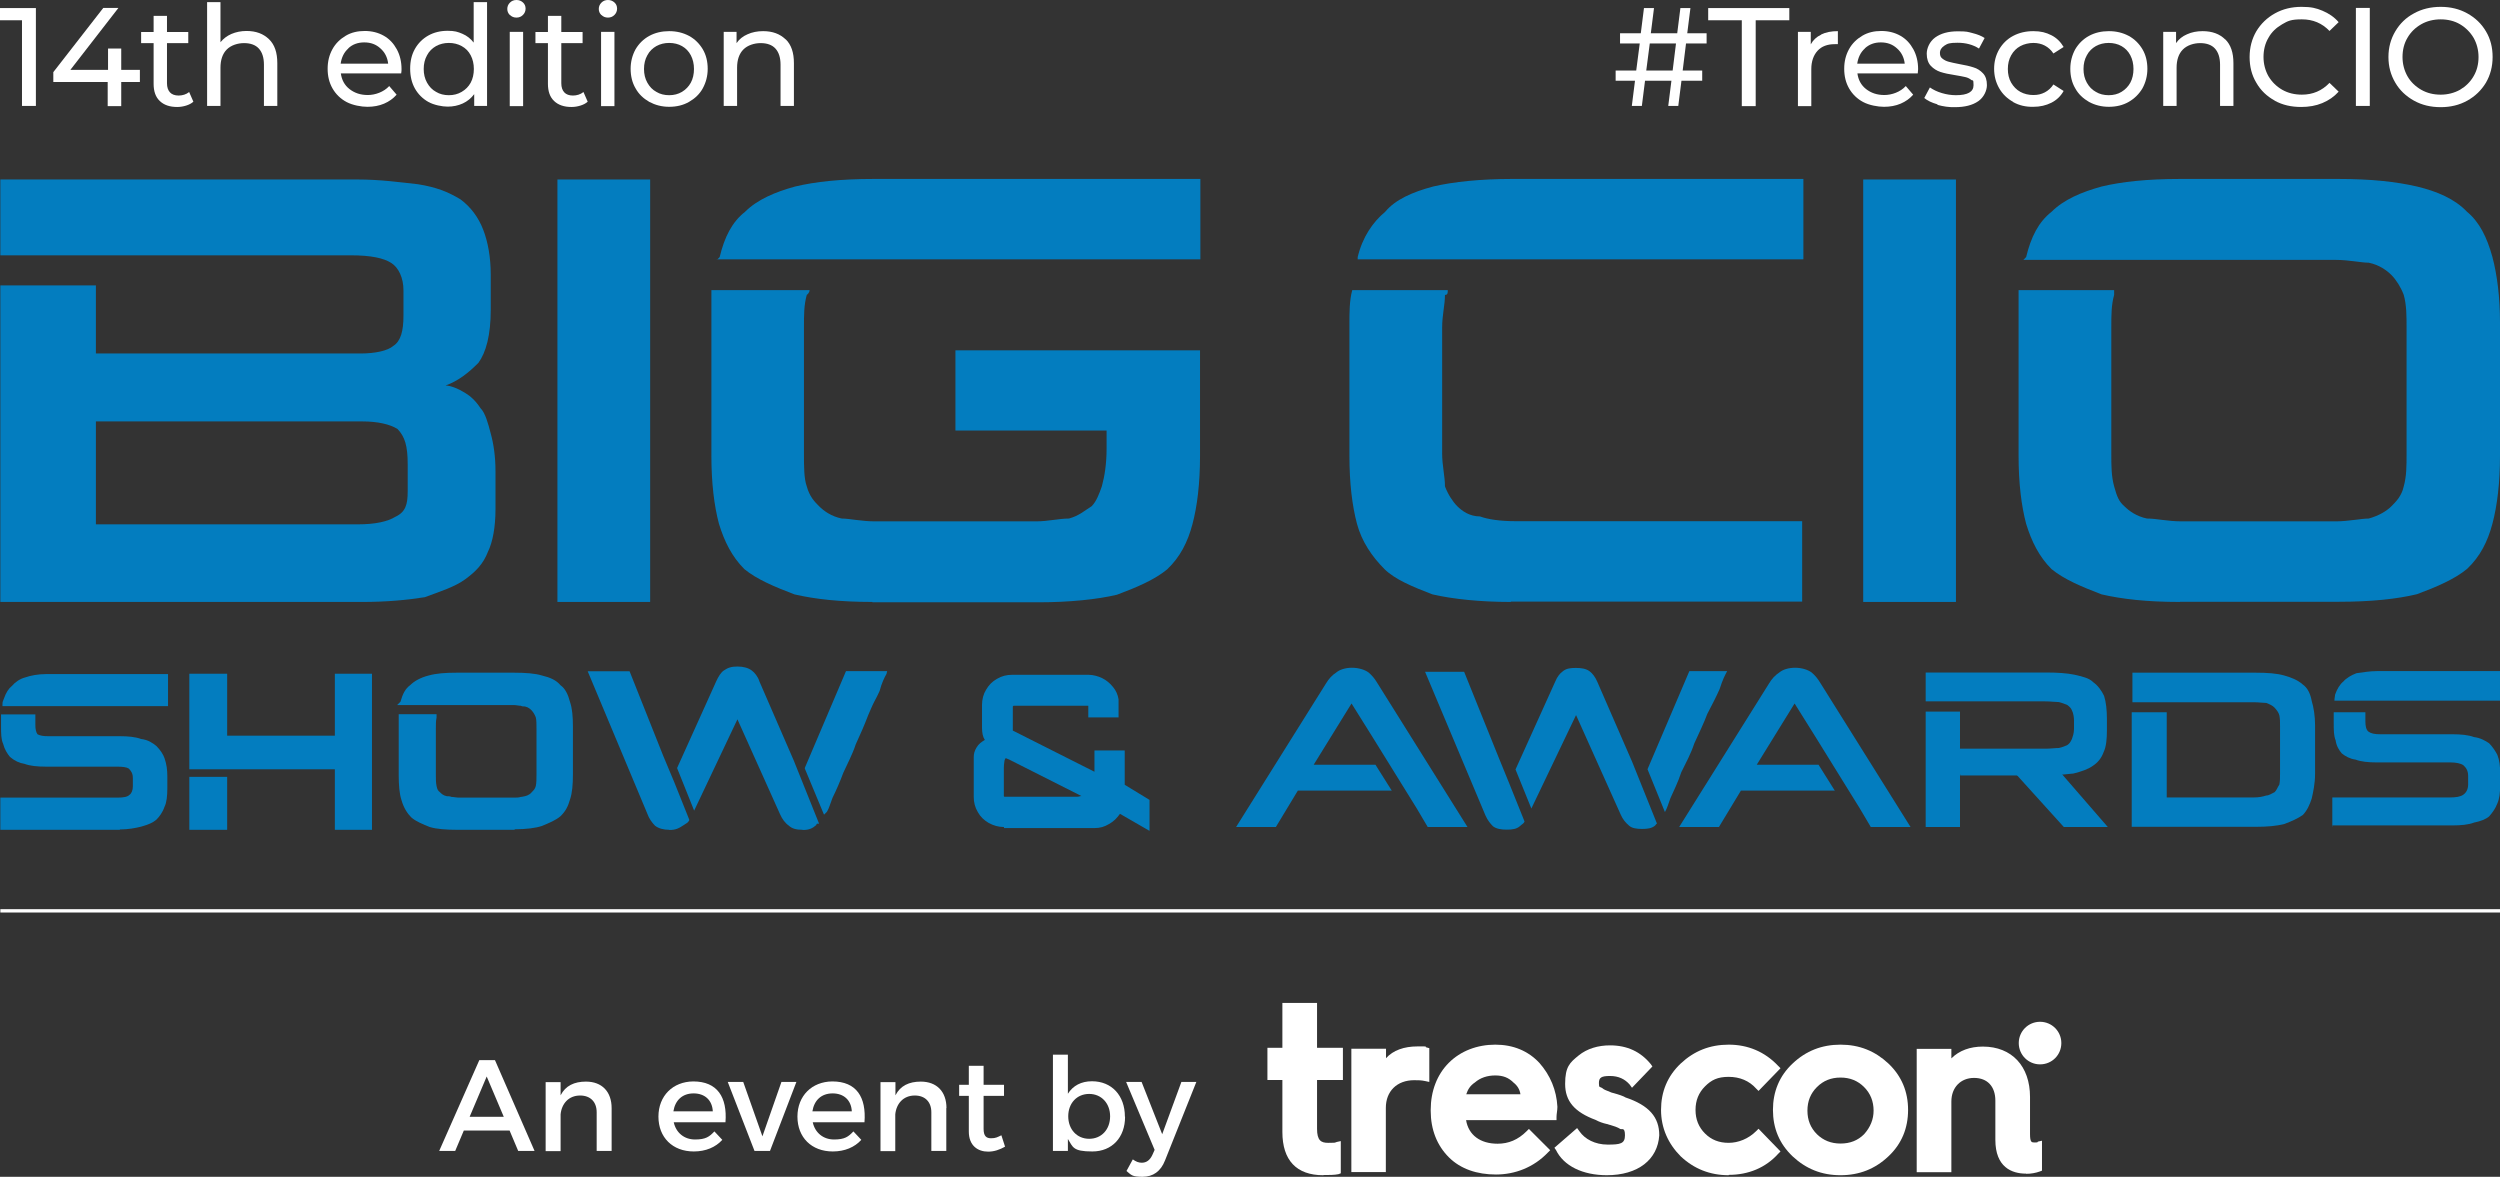
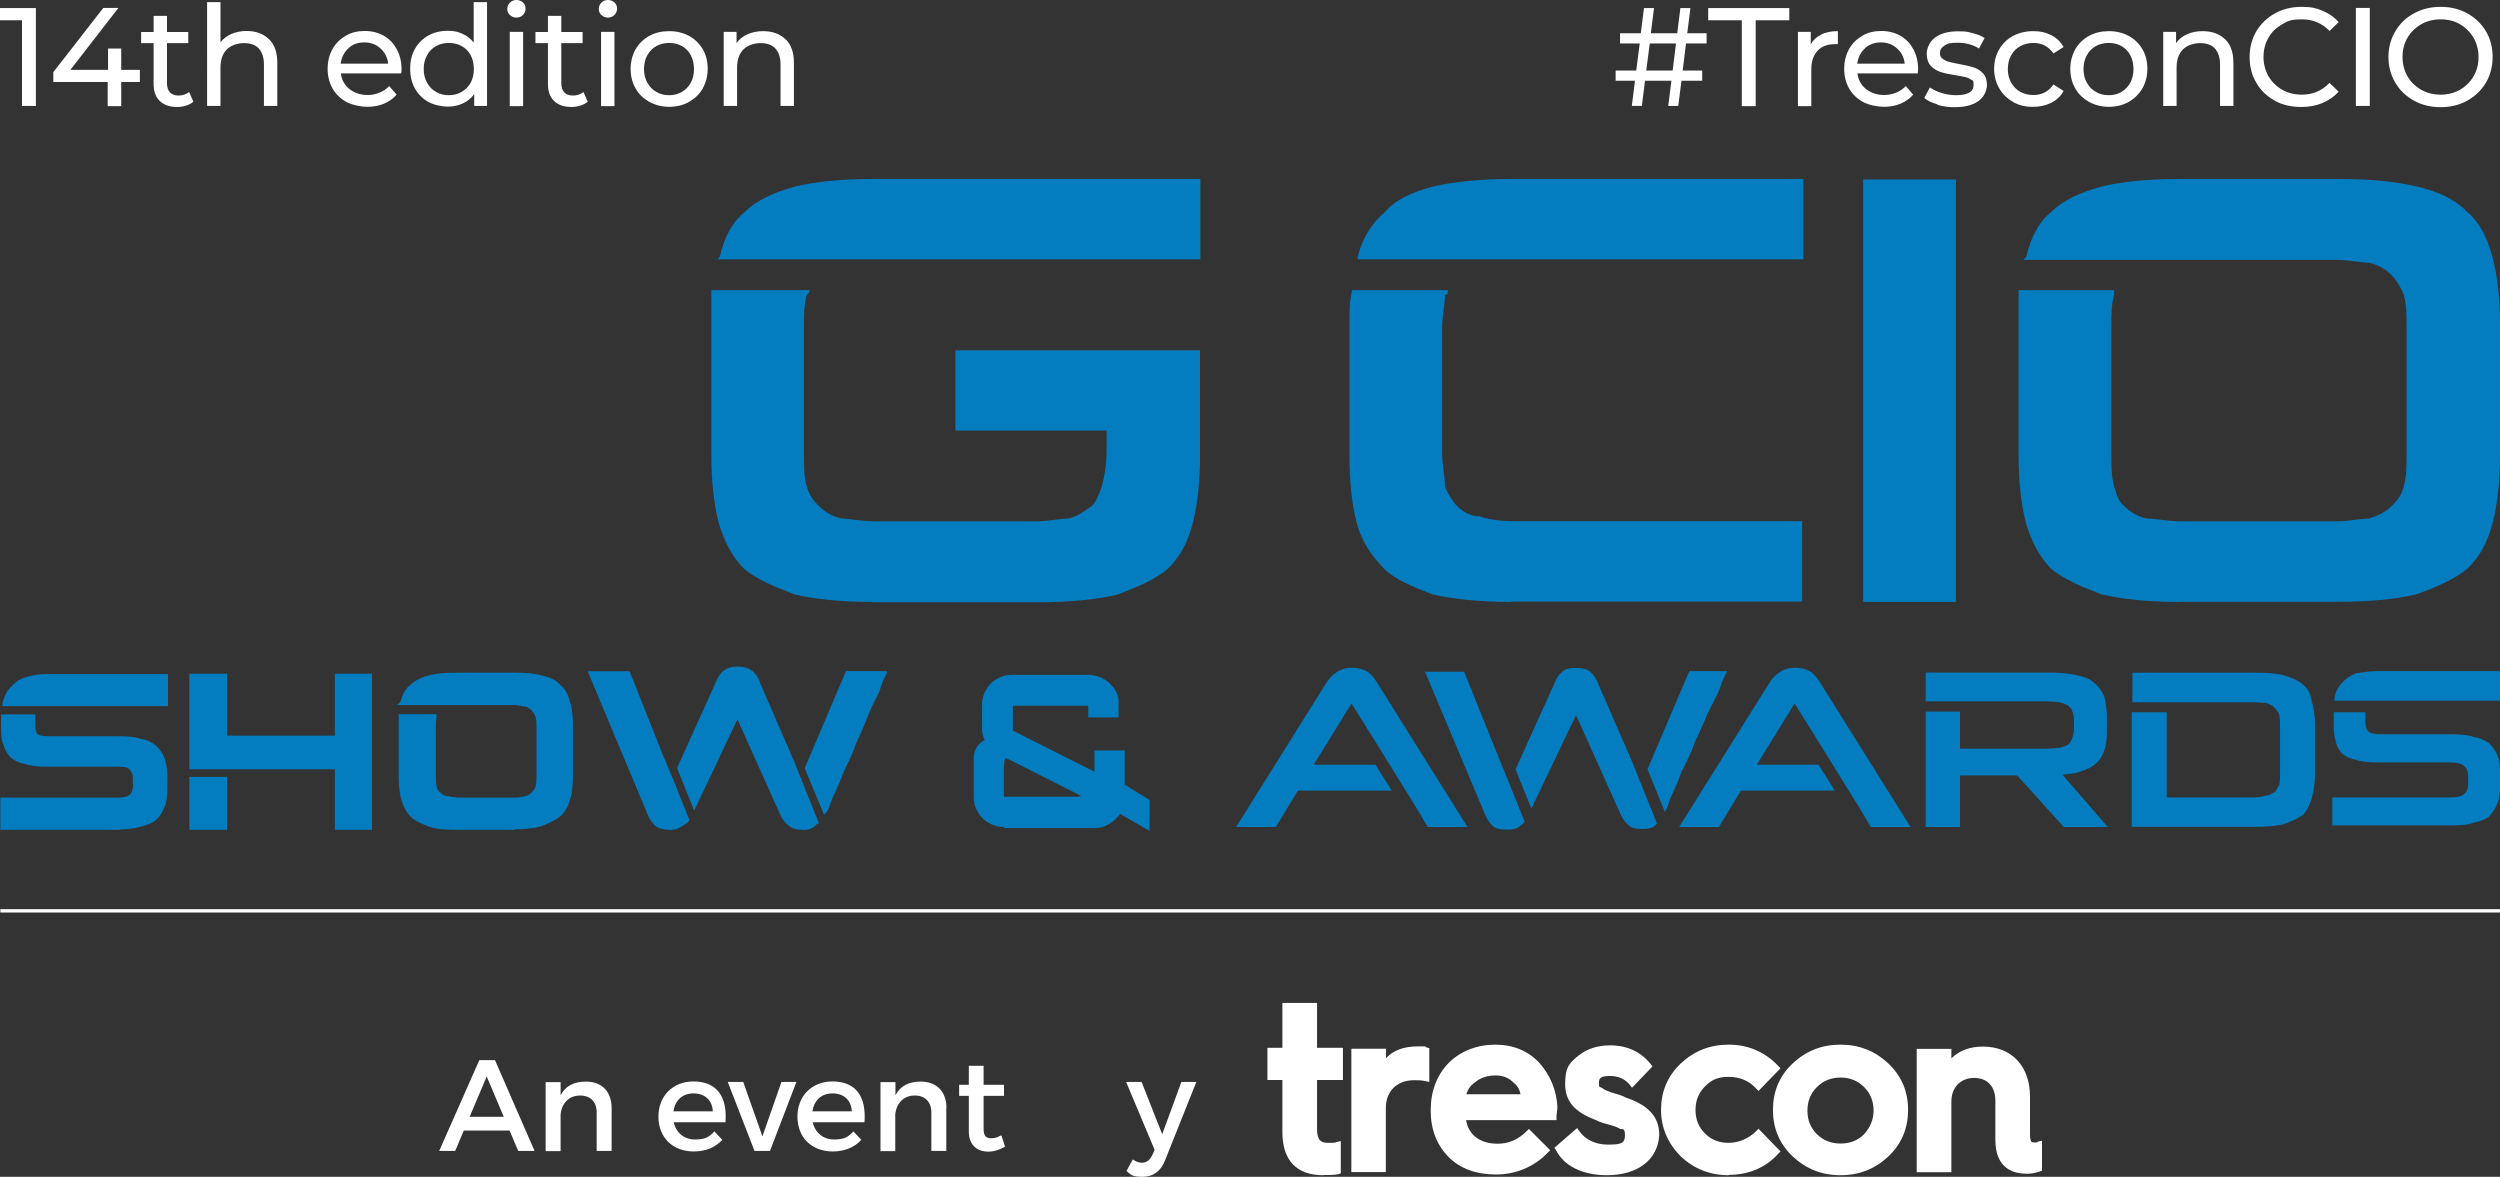
<svg xmlns="http://www.w3.org/2000/svg" id="Layer_2" version="1.1" viewBox="0 0 1420.8 668.8">
  <rect x="0" y="0" width="1420.8" height="668.8" fill="#333333" stroke="none" />
  <defs>
    <style>
      .st0 {
        fill: #fff;
      }

      .st1 {
        fill: #037dbf;
      }
    </style>
  </defs>
  <g>
    <g>
      <path class="st0" d="M752,667.9c-15.2,0-23.2-8.5-23.2-24.6v-29.5h-8.5v-18.3h8.5v-25.5h19.7v25.5h14.7v18.3h-14.7v27.7c0,6.7,2.3,8,6.3,8s3.6,0,4.9-.5l2.3-.5v18.3l-1.3.5c-2.3.5-5.4.5-8.5.5Z" />
      <path class="st0" d="M787.7,666.1h-19.7v-70.1h19.7v5.4c4-4.5,10.3-6.7,17.9-6.7s3.6,0,4.9.5l1.8.5v19.2l-2.3-.5c-2.3-.5-4-.5-6.3-.5-9.8,0-16.1,6.3-16.1,15.7v36.6h0Z" />
      <path class="st0" d="M1151.4,667c-8,0-17.4-3.6-17.4-19.2v-22.3c0-8-4.5-12.9-12.1-12.9s-12.9,5.4-12.9,13.4v40.2h-19.7v-70.1h19.7v5.4c4.5-4.5,10.7-6.7,17.9-6.7,16.5,0,26.8,11.2,26.8,28.6v21c0,4.9.9,4.9,2.7,4.9s1.3,0,1.8-.5l2.3-.5v17l-1.3.5c-2.2.8-4.9,1.3-7.6,1.3h0Z" />
-       <path class="st0" d="M1159.4,604.9c-6.7,0-12.1-5.4-12.1-12.1s5.4-12.1,12.1-12.1,12.1,5.4,12.1,12.1-5.3,12.1-12.1,12.1Z" />
      <path class="st0" d="M874.8,604c-6.3-6.7-14.7-10.3-25-10.3s-19.7,3.6-26.4,10.3c-6.7,6.7-10.3,16.1-10.3,26.8v.5c0,10.7,3.6,19.7,10.3,26.4,6.7,6.7,16.1,9.8,26.8,9.8s21.4-4,29.5-12.5l1.3-1.3-12.1-12.1-1.3,1.3c-4.9,4.9-10.3,7.1-16.5,7.1-9.8,0-16.5-4.9-17.9-13.4h51.4v-1.8c0-1.8.5-3.6.5-5.8-.5-9.4-4-17.9-10.3-25h0ZM833.3,621.9c.9-2.7,2.2-4.9,4.9-6.7,3.1-2.7,7.1-4,11.6-4s7.6,1.3,10.3,4c2.3,1.8,3.6,4,4,6.7h-30.8Z" />
      <path class="st0" d="M913.3,667.9c-13.9,0-24.6-5.3-29-14.3l-.9-1.3,12.9-11.2,1.3,1.8c3.1,4.5,8.9,7.6,16.1,7.6s9.8-.5,9.8-5.3-1.8-3.1-2.7-3.6h0c-1.3-.9-4-1.8-5.8-2.3-.5,0-1.3-.5-1.8-.5-2.3-.5-4.5-1.3-6.3-2.3-12.1-4.5-17.4-10.7-17.4-20.5s2.7-12.1,7.6-16.1c4.9-4,11.2-5.8,17.9-5.8,9.8,0,17.4,3.6,23.2,10.7l.9,1.3-11.6,12.1-1.3-1.8c-2.7-3.1-6.3-4.9-11.2-4.9s-6.3.9-6.3,4,.5,1.8,2.2,3.1c.5.5,1.3.9,4.9,2.3,1.8.5,4.9,1.3,7.1,2.3l.9.5c13.4,4.5,19.2,11.2,19.2,21.5-.9,13.8-12,22.7-29.9,22.7h0Z" />
      <path class="st0" d="M982.5,667.9c-10.7,0-19.7-3.6-27.3-10.7-7.1-7.1-11.2-16.1-11.2-26.4s3.6-19.2,11.2-26.4c7.6-7.1,16.5-10.7,27.3-10.7s20.5,4,28.1,12.1l1.3,1.3-12.5,12.9-1.3-1.3c-4-4.5-9.4-6.7-15.7-6.7s-9.8,1.8-13.4,5.4c-3.6,3.6-5.4,8-5.4,13.4s1.8,9.8,5.4,13.4c3.6,3.6,8,5.3,13.4,5.3s11.2-2.2,15.7-6.7l1.3-1.3,12.5,12.9-1.3,1.3c-7.2,8-17,12-28.1,12Z" />
      <path class="st0" d="M1073.2,604.4c-7.6-7.1-16.5-10.7-27.2-10.7s-19.7,3.6-27.2,10.7c-7.6,7.1-11.2,16.1-11.2,26.4s3.6,19.2,11.2,26.4c7.6,7.1,16.5,10.7,27.2,10.7s19.7-3.6,27.2-10.7c7.6-7.1,11.2-16.1,11.2-26.4,0-10.3-3.6-19.2-11.2-26.4ZM1059.4,644.6c-3.6,3.6-8,5.3-13.4,5.3s-9.8-1.8-13.4-5.3c-3.6-3.6-5.4-8-5.4-13.4s1.8-9.8,5.4-13.4c3.6-3.6,8-5.4,13.4-5.4s9.8,1.8,13.4,5.4,5.4,8.1,5.4,13.4c0,4.9-1.8,9.4-5.4,13.4Z" />
    </g>
    <g>
      <path class="st0" d="M263.6,642.5l-4.9,11.6h-9.1l22.8-51.6h8.9l22.5,51.6h-9.3l-4.9-11.6h-26ZM276.6,611.8l-9.7,22.9h19.4l-9.7-22.9Z" />
      <path class="st0" d="M347.6,629.7v24.4h-8.5v-22c0-5.9-3.6-9.5-9.4-9.5-6.5,0-10.5,4.6-11.1,10.7v20.9h-8.5v-39.2h8.5v7.5c2.8-5.5,7.8-7.8,14.4-7.8,9.1,0,14.6,5.7,14.6,15.1Z" />
      <path class="st0" d="M412.5,637.8h-29.6c1.3,6,6,9.8,12.1,9.8s8.2-1.6,11-4.6l4.5,4.8c-3.8,4.2-9.4,6.6-16.2,6.6-12.1,0-20.1-8-20.1-19.8s8.2-19.9,19.8-20c13.7,0,19.4,9,18.3,23.2ZM405.1,631.6c-.3-6.3-4.5-10.2-10.9-10.2s-10.5,3.9-11.5,10.2h22.4Z" />
      <path class="st0" d="M428.8,654.1l-15.2-39.2h8.8l10.9,30.9,10.8-30.9h8.5l-15,39.2h-8.8Z" />
      <path class="st0" d="M491.5,637.8h-29.6c1.3,6,6,9.8,12.1,9.8s8.2-1.6,11-4.6l4.5,4.8c-3.8,4.2-9.4,6.6-16.2,6.6-12.1,0-20.1-8-20.1-19.8s8.2-19.9,19.8-20c13.8,0,19.4,9,18.3,23.2ZM484.1,631.6c-.3-6.3-4.5-10.2-10.9-10.2s-10.5,3.9-11.5,10.2h22.4Z" />
      <path class="st0" d="M537.8,629.7v24.4h-8.5v-22c0-5.9-3.6-9.5-9.4-9.5-6.5,0-10.5,4.6-11.1,10.7v20.9h-8.4v-39.2h8.5v7.5c2.8-5.5,7.8-7.8,14.4-7.8,9.1,0,14.6,5.7,14.6,15.1Z" />
      <path class="st0" d="M571.3,651.6c-3.1,1.8-6.3,2.9-9.7,2.9-5.9,0-11-3.4-11-11.4v-20.3h-5.5v-6.3h5.5v-10.8h8.4v10.8h11.6v6.3h-11.6v18.8c0,4,1.5,5.3,4.2,5.3s3.6-.6,5.9-1.7l2.1,6.5Z" />
-       <path class="st0" d="M639.4,634.7c0,11.7-7.4,19.7-18.6,19.7s-11-2.5-13.9-7.1v6.8h-8.5v-54.7h8.5v22.2c2.9-4.6,7.6-7.1,13.7-7.1,11.2,0,18.7,8.1,18.7,20.1ZM630.9,634.4c0-7.3-4.9-12.7-11.9-12.7s-11.9,5.3-11.9,12.7,4.9,12.8,11.9,12.8,11.9-5.3,11.9-12.8Z" />
      <path class="st0" d="M662.1,659.5c-2.4,6.2-6.8,9.3-12.8,9.3s-6.3-1-9.1-3.3l3.6-6.6c1.8,1.3,3.3,1.9,5.1,1.9,2.6,0,4.6-1.4,6-4.4l1.3-2.9-16.2-38.6h8.8l11.7,29.7,10.9-29.7h8.5l-17.8,44.6Z" />
    </g>
  </g>
  <g>
    <g>
      <g>
        <path class="st1" d="M858.6,342.1c-17.2,0-32.8-1.6-44.5-4.3-11.3-4.3-21.5-8.6-27.3-14.4-7-7-12.9-15.6-15.6-25.7-2.7-10.2-4.3-23-4.3-38.7v-75.4c0-5.8,0-12.9,1.6-18.7h54.3c0,1.6,0,2.7-1.6,2.7,0,5.8-1.6,11.3-1.6,18.7v71.4c0,7,1.6,12.9,1.6,18.7,1.6,4.3,4.3,8.6,7,11.3,2.7,2.7,7,5.8,12.9,5.8,4.3,1.6,11.3,2.7,19.9,2.7h163.2v45.7h-165.5ZM771.6,147.7v-1.6c2.7-11.3,8.6-19.9,15.6-25.7,5.8-7,15.6-11.3,27.3-14.4,11.3-2.7,27.3-4.3,44.5-4.3h165.9v45.7h-253.3v.3h0Z" />
        <polygon class="st1" points="1058.9 342.1 1058.9 102 1111.6 102 1111.6 342.1 1058.9 342.1" />
        <path class="st1" d="M1238.9,342.1c-18.7,0-32.8-1.6-44.5-4.3-11.3-4.3-21.5-8.6-28.5-14.4-7-7-11.3-15.6-14.4-25.7-2.7-10.2-4.3-23-4.3-38.7v-94.1h54.3v2.7c-1.6,5.8-1.6,11.3-1.6,18.7v71.4c0,7,0,12.9,1.6,18.7s2.7,8.6,5.8,11.3c2.7,2.7,7,5.8,12.9,7,5.8,0,11.3,1.6,19.9,1.6h87.4c7,0,14.4-1.6,18.7-1.6,5.8-1.6,10.2-4.3,12.9-7,2.7-2.7,5.8-5.8,7-11.3,1.6-5.8,1.6-11.3,1.6-18.7v-71.4c0-7,0-12.9-1.6-18.7-1.6-4.3-4.3-8.6-7-11.3-2.7-2.7-7-5.8-12.9-7-4.3,0-11.3-1.6-18.7-1.6h-177.6l1.6-1.6c2.7-11.3,7-19.9,14.4-25.7,7-7,17.2-11.3,28.5-14.4,11.3-2.7,25.7-4.3,44.5-4.3h90.2c18.7,0,32.8,1.6,44.5,4.3,11.3,2.7,21.5,7,28.5,14.4,7,5.8,11.3,14.4,14.4,25.7,2.7,10.2,4.3,23,4.3,37.1v75.7c0,15.6-1.6,28.5-4.3,38.7-2.7,10.2-7,18.7-14.4,25.7-7,5.8-17.2,10.2-28.5,14.4-11.3,2.7-25.7,4.3-44.5,4.3h-90.2Z" />
-         <path class="st1" d="M.2,102h203c12.9,0,24.2,1.6,34.3,2.7,10.2,1.6,17.1,4.3,24.2,8.6,5.8,4.3,10.2,10.2,12.9,17.2,2.7,7,4.3,15.6,4.3,25.7v19.9c0,14.4-2.7,24.2-7,30.1-5.8,5.8-11.3,10.2-18.7,12.9,2.7,0,7,1.6,11.3,4.3,2.7,1.6,5.8,4.3,8.6,8.6,2.7,2.7,4.3,8.6,5.8,14.4,1.6,5.8,2.7,12.9,2.7,21.5v21.5c0,10.2-1.6,18.7-4.3,24.2-2.7,7-7,11.3-12.9,15.6-5.8,4.3-14.4,7-23,10.2-10.2,1.6-21.5,2.7-35.9,2.7H.2v-179.9h54.3v38.7h150.3c8.6,0,15.6-1.6,18.7-4.3,4.3-2.7,5.8-8.6,5.8-17.2v-14.4c0-7-2.7-12.9-7-15.6-4.3-2.7-11.3-4.3-23-4.3H.2v-43H.2ZM54.5,239.4v58.6h148.7c10.2,0,17.1-1.6,21.5-4.3,5.8-2.7,7-7,7-14.4v-15.6c0-10.2-1.6-15.6-5.8-19.9-4.3-2.7-11.3-4.3-19.9-4.3H54.5Z" />
        <path class="st1" d="M496,342.1c-18.7,0-32.8-1.6-44.5-4.3-11.3-4.3-21.5-8.6-28.5-14.4-7-7-11.3-15.6-14.4-25.7-2.7-10.2-4.3-23-4.3-38.7v-94.1h55.8c0,1.6-1.6,2.7-1.6,2.7-1.6,5.8-1.6,11.3-1.6,18.7v71.4c0,7,0,14.4,1.6,18.7,1.6,5.8,4.3,8.6,7,11.3s7,5.8,12.9,7c4.3,0,11.3,1.6,18.7,1.6h91.7c7,0,12.9-1.6,18.7-1.6,5.8-1.6,8.6-4.3,12.9-7,2.7-2.7,4.3-7,5.8-11.3,1.6-5.8,2.7-12.9,2.7-21.5v-10.2h-85.9v-45.6h139v60.1c0,15.6-1.6,28.5-4.3,38.7-2.7,10.2-7,18.7-14.4,25.7-7,5.8-17.2,10.2-28.5,14.4-11.3,2.7-27.3,4.3-44.5,4.3h-94.5v-.3h0ZM407.4,147.7l1.6-1.6c2.7-11.3,7-19.9,14.4-25.7,7-7,17.2-11.3,28.5-14.4,11.3-2.7,25.7-4.3,44.5-4.3h185.8v45.7h-274.8v.3h0Z" />
-         <polygon class="st1" points="316.8 342.1 316.8 102 369.5 102 369.5 342.1 316.8 342.1" />
      </g>
      <g>
        <g>
          <polygon class="st1" points="211.4 471.6 190.3 471.6 190.3 437.2 107.6 437.2 107.6 382.9 129.1 382.9 129.1 418.1 190.3 418.1 190.3 382.9 211.4 382.9 211.4 471.6" />
          <rect class="st1" x="107.6" y="441.5" width="21.5" height="30.1" />
        </g>
        <g>
          <path class="st1" d="M68.1,471.6H.2v-18.3h66.8c3.1,0,5.5-.4,6.6-1.6,1.2-.8,1.9-2.7,1.9-4.7v-4.7c0-2.7-.8-3.9-2.3-5.5-1.2-.8-3.5-1.1-6.6-1.1H26c-4.7,0-9-.4-12.1-1.6-2.7-.4-5.5-1.6-8.2-3.9h0c-1.6-1.9-3.1-4.3-3.9-7.4-1.2-2.7-1.2-5.8-1.2-10.2v-6.6h19.5v6.2c0,2.3.4,3.9,1.2,5.1,1.6.8,3.1,1.1,6.2,1.1h40.6c4.7,0,9,.4,12.1,1.6,3.9.4,6.6,2.3,8.6,3.9h0c2.3,2.3,3.9,4.7,4.7,7h0c1.2,3.5,1.6,6.6,1.6,10.5v6.6c0,4.3-.4,8.2-1.6,10.5-1.2,3.5-3.1,5.8-4.7,7.4h0c-1.9,1.6-4.3,2.7-8.6,3.9-3.1.8-7.4,1.6-12.1,1.6h0Z" />
          <path class="st1" d="M95.5,401.3H1.4v-.8c0-.8,0-1.6.4-2.3,0-.4.4-.8.4-1.1h0c1.2-3.5,2.7-5.8,4.7-7.4,1.6-1.9,4.3-3.9,7.4-4.7h0c3.1-1.1,7.4-1.9,11.7-1.9h69.5v18.3h0Z" />
        </g>
        <path class="st1" d="M292.6,471.6h-32.4c-6.6,0-12.1-.4-16-1.6h0c-3.9-1.6-7.8-3.1-10.5-5.5h0c-2.3-2.3-4.3-5.5-5.5-9.7-1.2-3.5-1.6-8.6-1.6-14.1v-34.8h21.5v1.9h0c-.4,1.9-.4,3.9-.4,6.6v25.7c0,2.3,0,4.7.4,6.6.4,1.9.8,2.7,1.9,3.5.8.8,1.9,1.9,3.9,2.3.8,0,1.9,0,2.7.4,1.2,0,2.7.4,4.3.4h31.2c1.6,0,2.7,0,3.9-.4.8,0,1.9-.4,2.3-.4,1.9-.4,3.5-1.6,3.9-2.3,1.2-1.2,1.9-1.9,2.3-3.5.4-1.9.4-3.9.4-6.6v-26.2c0-2.3,0-4.7-.4-6.2-.4-1.1-1.2-2.7-2.3-3.9-.8-.8-1.9-1.9-3.9-2.3-.8,0-1.6,0-2.3-.4-1.2,0-2.7-.4-3.9-.4h-66.4l1.9-1.9c1.2-4.3,2.7-7.4,5.5-9.4,2.3-2.3,5.8-4.3,10.5-5.5,4.3-1.2,9.4-1.6,16-1.6h32.4c6.6,0,12.1.4,16,1.6,4.7,1.1,8.2,2.7,10.5,5.5,2.7,1.9,4.3,5.1,5.5,9.7,1.2,3.5,1.6,8.2,1.6,13.7v27.3c0,5.8-.4,10.5-1.6,14.1-1.2,4.3-2.7,7-5.5,9.7h0c-2.7,2.3-6.6,3.9-10.5,5.5h0c-3.5,1.2-9,1.9-15.6,1.9h0Z" />
        <g>
          <path class="st1" d="M456.2,471.6c-3.9,0-6.2-.8-7.8-2.3-2.3-1.6-3.9-3.9-5.1-6.6l-24.2-53.9-24.6,51.9-9.7-24.2,22.2-49.2c1.2-2.7,2.7-5.1,4.3-6.2,2.3-1.6,4.3-2.3,7.8-2.3s6.2.8,8.2,2.3c1.6,1.2,3.5,3.5,4.3,6.2l19.5,44.9,14.4,35.9h-1.2s-.4.4-.4.8h0c-2.3,2-4.2,2.8-7.7,2.8h0Z" />
          <path class="st1" d="M380.5,471.6c-3.5,0-6.2-.8-8.2-2.3h0c-1.9-1.9-3.5-4.3-4.3-6.6l-34-81.2h23.8l19.1,48,6.2,14.8,8.6,21.5v.4c-.4.8-1.2,1.6-1.9,1.9-.4.4-.8.4-1.2.8h0c-2.8,1.9-4.7,2.8-8.2,2.8h0Z" />
          <path class="st1" d="M468.3,463l-10.9-26.2v-.4l23.4-55h23.4l-.4,1.6c-1.1,1.9-2.7,5.1-3.9,9.7h0c-.8,1.9-1.9,3.9-3.1,6.2-1.2,2.3-2.3,5.1-3.5,7.8-1.9,5.1-4.3,10.5-7,16.4-1.9,5.8-4.7,10.9-7,16-1.9,5.1-3.9,9.7-6.2,14.4-1.2,3.1-1.9,5.8-3.1,7.8l-1.6,1.6h0Z" />
        </g>
        <path class="st1" d="M570.5,470c-3.1,0-5.8-.8-8.6-2.3-2.7-1.6-4.7-3.5-6.2-6.2-1.6-2.7-2.3-5.5-2.3-8.6v-22.6c0-1.9.4-3.5,1.6-5.5,1.1-1.9,2.7-3.1,4.7-4.3-1.1-1.6-1.6-3.9-1.6-7v-12.9c0-3.1.8-6.2,2.3-8.6,1.6-2.7,3.5-4.7,6.2-6.2,2.7-1.6,5.5-2.3,8.6-2.3h43.4c2.7,0,5.5.8,7.8,1.9,2.3,1.2,4.3,2.7,6.2,5.1,1.6,1.9,2.7,4.3,3.1,7v10.2h-17.2v-6.6h-42.5l-.4.4v13.7l46.4,23.4v-12.1h17.2v19.5l14.1,8.6v17.6l-16.8-9.7c-1.6,2.3-3.5,4.3-6.2,5.8-2.7,1.6-5.1,2.3-8.2,2.3h-51.5v-.4h0ZM571.7,452.8h40.6c.8,0,1.6-.4,2.3-.4l-41-20.7-1.9-.8c-.4,0-.4.4-.8,1.2,0,.8-.4,1.9-.4,4.3v16s0,.4.4.4h.8Z" />
        <path class="st1" d="M791.1,449.3h-53.5l-12.5,20.7h-22.6l51.1-81.6c1.6-2.7,3.5-4.7,5.8-6.2,1.9-1.6,5.1-2.7,9-2.7s7.4,1.2,9.4,2.7c1.9,1.6,3.5,3.5,5.1,6.2l51.1,81.6h-22.6l-6.2-10.5-25.4-41-11.7-18.7-21.5,34.8h35.1l9.3,14.8h0Z" />
        <path class="st1" d="M1042.9,449.3h-53.5l-12.5,20.7h-22.6l51.1-81.6c1.6-2.7,3.5-4.7,5.8-6.2,1.9-1.6,5.1-2.7,9-2.7s7.4,1.2,9.4,2.7c1.9,1.6,3.5,3.5,5.1,6.2l51.1,81.6h-22.6l-6.2-10.5-25.4-41-11.7-18.7-21.5,34.8h35.1l9.3,14.8h0Z" />
        <path class="st1" d="M1325.5,470v-16.8h67.1c3.1,0,5.8-.4,7.4-1.6,1.6-1.1,2.7-3.1,2.7-5.8v-4.7c0-3.1-1.1-4.7-2.7-6.2-1.6-1.1-4.3-1.6-7.4-1.6h-41.8c-4.7,0-9-.4-12.1-1.6-3.1-.4-5.8-1.9-7.8-3.5-1.6-1.9-3.1-4.3-3.5-7.4-1.1-2.7-1.1-5.8-1.1-10.2v-5.8h18v5.1c0,2.7.4,4.7,1.6,5.8,1.6,1.2,3.5,1.6,7,1.6h41c4.7,0,9,.4,12.1,1.6,3.5.4,6.2,1.9,8.6,3.5,1.9,1.9,3.5,4.3,4.7,6.6,1.2,3.1,1.6,6.2,1.6,10.5v6.6c0,4.3-.4,7.8-1.6,10.5-1.2,3.1-2.7,5.1-4.7,7.4-1.9,1.6-4.7,2.7-8.6,3.5-3.1,1.2-7.4,1.6-12.1,1.6h-68.3v.7h0ZM1326.7,398.2c0-1.6.4-2.7.4-3.5,1.1-3.1,2.7-5.8,4.7-7.4,1.6-1.9,4.3-3.5,7.4-4.7,3.1-.4,7.4-1.2,11.7-1.2h69.9v16.8h-94.1Z" />
        <path class="st1" d="M895.7,406.4l-25.4,53.1-9-22.2,22.6-50c1.1-2.7,2.7-4.7,4.3-5.8,1.9-1.6,4.3-1.9,7.4-1.9s5.8.4,7.8,1.9c1.6,1.2,3.1,3.1,4.3,5.8l19.9,45.7h0l14.1,35.1c-.4,0-.4.4-1.1,1.1-1.9,1.6-4.3,1.9-7.4,1.9s-5.8-.4-7.4-1.9c-1.9-1.6-3.5-3.5-4.7-6.2l-25.4-56.6h0ZM936.3,437.2l23.8-55.8h21.5c-1.1,1.9-2.7,5.1-4.3,10.2-1.9,4.3-4.3,9-7,14.1-1.9,5.1-4.7,10.9-7.4,16.8-1.9,5.8-4.7,10.9-7.4,16.4-1.9,5.8-4.3,10.5-6.2,14.8-1.1,3.1-1.9,5.8-3.1,7.8l-9.8-24.1h0ZM866.4,466.9c-.4,1.2-1.6,1.6-2.7,2.7-1.9,1.6-4.3,1.9-7.4,1.9s-5.8-.4-7.8-1.9c-1.6-1.6-3.1-3.5-4.3-6.2l-34.3-81.6h22.2l19.5,48.4,6.2,15.2,8.6,21.4h0Z" />
        <path class="st1" d="M1211.5,470v-65.2h19.9v48.4h49.6c2.7,0,4.7-.4,7-1.1,1.6,0,3.1-1.2,4.7-1.9,1.2-1.1,1.6-2.7,2.7-4.3.4-1.9.4-4.3.4-6.6v-26.2c0-2.7,0-4.7-.4-6.6-.4-1.6-1.6-3.1-2.7-4.3-1.1-1.2-2.7-1.9-4.7-2.7-1.6,0-4.3-.4-7-.4h-69.1v-16.8h69.9c7,0,12.1.4,16.4,1.6,4.3,1.2,7.8,2.7,10.5,5.1,2.7,1.9,4.3,5.1,5.1,9.4,1.1,3.5,1.9,8.6,1.9,13.6v27.7c0,5.8-1.1,10.5-1.9,14.1-1.1,3.5-2.7,7-5.1,9.4-2.7,1.9-6.2,3.5-10.5,5.1-4.3,1.1-9.4,1.6-16.4,1.6h-70.3v.3h0Z" />
        <g>
          <path class="st1" d="M1113.9,439.9v30.1h-19.5v-65.6h19.5v21.1h48.4c3.1,0,5.8-.4,7.8-.4,1.9-.4,3.5-1.1,4.7-1.6,1.6-1.1,1.9-1.9,2.7-3.5.4-1.2,1.2-3.1,1.2-5.8v-4.7c0-1.9-.4-4.3-1.2-5.8-.4-1.1-1.1-1.9-2.7-3.1-1.1-.4-2.7-1.1-4.7-1.6-1.9,0-4.7-.4-7.8-.4h-67.9v-16.4h68.7c6.2,0,11.7.4,15.6,1.2,4.7,1.1,8.6,1.9,10.9,4.3,2.7,1.9,4.7,4.7,6.2,7.8,1.1,3.5,1.6,7.8,1.6,13.3v6.2c0,5.1-.4,9.4-1.9,12.5-1.1,3.1-3.1,5.8-6.2,7.8-2.7,1.9-6.2,3.1-10.9,4.3-4.3.4-9.4,1.1-15.2,1.1h-49.2v-.8h0Z" />
          <polygon class="st1" points="1172.9 470 1197.9 470 1169.8 437.6 1143.6 437.6 1172.9 470" />
        </g>
      </g>
    </g>
    <rect class="st0" x=".2" y="516.7" width="1420.6" height="1.9" />
  </g>
  <g>
    <path class="st0" d="M20.4,4.5v55.7h-7.9V11.5H0v-6.9h20.4Z" />
    <path class="st0" d="M79.5,46.6h-10.6v13.7h-7.7v-13.7h-30.9v-5.6L58.7,4.5h8.6l-27.3,35.2h21.4v-12.1h7.5v12.1h10.6v6.8h0Z" />
    <path class="st0" d="M109.9,57.8c-1.1,1-2.5,1.7-4.1,2.2s-3.3.8-5.1.8c-4.2,0-7.5-1.1-9.9-3.4s-3.5-5.5-3.5-9.8v-23.1h-7.1v-6.3h7.1v-9.2h7.6v9.2h12.1v6.3h-12.1v22.8c0,2.3.6,4,1.7,5.2,1.1,1.2,2.8,1.8,4.9,1.8s4.3-.6,6-2l2.4,5.5Z" />
    <path class="st0" d="M152.9,22.3c3.2,3.1,4.7,7.6,4.7,13.6v24.3h-7.6v-23.4c0-4.1-1-7.1-2.9-9.2-1.9-2.1-4.8-3.1-8.4-3.1s-7.4,1.2-9.8,3.6c-2.4,2.4-3.6,5.9-3.6,10.4v21.7h-7.6V1.2h7.6v22.8c1.6-2,3.7-3.6,6.2-4.7,2.6-1.1,5.5-1.7,8.6-1.7,5.4,0,9.6,1.6,12.8,4.7Z" />
    <path class="st0" d="M227.9,41.7h-34.2c.5,3.7,2.1,6.7,4.9,8.9s6.2,3.4,10.4,3.4,9.1-1.7,12.2-5.1l4.2,4.9c-1.9,2.2-4.3,3.9-7.1,5.1-2.8,1.2-6,1.8-9.5,1.8s-8.4-.9-11.8-2.7c-3.4-1.8-6.1-4.4-8-7.7s-2.8-7-2.8-11.2.9-7.8,2.7-11.1c1.8-3.3,4.4-5.8,7.6-7.7s6.8-2.7,10.8-2.7,7.6.9,10.8,2.7c3.2,1.8,5.6,4.4,7.4,7.7,1.8,3.3,2.7,7.1,2.7,11.3,0,.6,0,1.4-.2,2.4ZM198,27.5c-2.5,2.2-3.9,5.2-4.4,8.7h27c-.4-3.6-1.9-6.5-4.4-8.7-2.5-2.3-5.5-3.4-9.2-3.4-3.6,0-6.7,1.1-9.1,3.4Z" />
    <path class="st0" d="M276.8,1.2v59h-7.3v-6.7c-1.7,2.3-3.9,4.1-6.5,5.3s-5.5,1.8-8.6,1.8-7.8-.9-11-2.7c-3.2-1.8-5.8-4.4-7.6-7.6-1.8-3.2-2.7-7-2.7-11.3s.9-8,2.7-11.2,4.4-5.8,7.6-7.6,6.9-2.7,11-2.7,5.8.6,8.4,1.7c2.6,1.1,4.7,2.8,6.4,5V1.2h7.6ZM262.4,52.2c2.2-1.3,3.9-3,5.1-5.2s1.8-4.9,1.8-7.8-.6-5.5-1.8-7.8-2.9-4-5.1-5.2c-2.2-1.2-4.6-1.8-7.3-1.8s-5.1.6-7.3,1.8c-2.1,1.2-3.9,2.9-5.1,5.2-1.3,2.3-1.9,4.9-1.9,7.8s.6,5.5,1.9,7.8,2.9,4,5.1,5.2c2.1,1.3,4.6,1.9,7.3,1.9s5.1-.6,7.3-1.9Z" />
    <path class="st0" d="M289.8,8.6c-1-1-1.5-2.1-1.5-3.5s.5-2.6,1.5-3.6,2.2-1.5,3.7-1.5,2.7.5,3.7,1.4c1,.9,1.5,2.1,1.5,3.5s-.5,2.6-1.5,3.6-2.2,1.5-3.7,1.5c-1.5,0-2.7-.5-3.7-1.5ZM289.7,18.1h7.6v42.2h-7.6V18.1Z" />
    <path class="st0" d="M334,57.8c-1.1,1-2.5,1.7-4.1,2.2s-3.3.8-5.1.8c-4.2,0-7.5-1.1-9.9-3.4s-3.5-5.5-3.5-9.8v-23.1h-7.1v-6.3h7.1v-9.2h7.6v9.2h12.1v6.3h-12.1v22.8c0,2.3.6,4,1.7,5.2,1.1,1.2,2.8,1.8,4.9,1.8s4.3-.6,6-2l2.4,5.5Z" />
    <path class="st0" d="M341.8,8.6c-1-1-1.5-2.1-1.5-3.5s.5-2.6,1.5-3.6,2.2-1.5,3.7-1.5,2.7.5,3.7,1.4c1,.9,1.5,2.1,1.5,3.5s-.5,2.6-1.5,3.6-2.2,1.5-3.7,1.5c-1.5,0-2.7-.5-3.7-1.5ZM341.6,18.1h7.6v42.2h-7.6V18.1Z" />
    <path class="st0" d="M369,57.9c-3.3-1.9-6-4.4-7.8-7.7-1.9-3.2-2.8-7-2.8-11.1s1-7.8,2.8-11.1c1.9-3.2,4.5-5.8,7.8-7.6s7.1-2.7,11.3-2.7,7.9.9,11.3,2.7c3.3,1.8,5.9,4.4,7.8,7.6s2.8,7,2.8,11.1-1,7.8-2.8,11.1-4.5,5.8-7.8,7.7-7.1,2.8-11.3,2.8-7.9-1-11.3-2.8ZM387.6,52.2c2.1-1.3,3.8-3,5-5.2s1.8-4.9,1.8-7.8-.6-5.5-1.8-7.8-2.9-4-5-5.2c-2.1-1.2-4.6-1.8-7.3-1.8s-5.1.6-7.3,1.8c-2.1,1.2-3.9,2.9-5.1,5.2-1.3,2.3-1.9,4.9-1.9,7.8s.6,5.5,1.9,7.8c1.3,2.3,2.9,4,5.1,5.2,2.1,1.3,4.6,1.9,7.3,1.9s5.1-.6,7.3-1.9Z" />
    <path class="st0" d="M446.5,22.3c3.2,3.1,4.7,7.6,4.7,13.6v24.3h-7.6v-23.4c0-4.1-1-7.1-2.9-9.2-1.9-2.1-4.8-3.1-8.4-3.1s-7.4,1.2-9.8,3.6c-2.4,2.4-3.6,5.9-3.6,10.4v21.7h-7.6V18.1h7.3v6.4c1.5-2.2,3.6-3.9,6.2-5,2.6-1.2,5.6-1.8,8.9-1.8,5.4,0,9.6,1.6,12.8,4.7Z" />
  </g>
  <g>
    <path class="st0" d="M958.2,24.7l-1.9,15.4h11.1v5.8h-11.8l-1.8,14.3h-5.7l1.8-14.3h-15l-1.8,14.3h-5.7l1.8-14.3h-11v-5.8h11.7l2-15.4h-11.2v-5.8h11.8l1.8-14.3h5.7l-1.8,14.3h15l1.8-14.3h5.7l-1.8,14.3h11v5.8h-11.7ZM952.6,24.7h-15l-2,15.4h15l1.9-15.4Z" />
    <path class="st0" d="M989.9,11.5h-19.1v-6.9h46.1v6.9h-19.1v48.8h-7.9V11.5Z" />
    <path class="st0" d="M1035,19.6c2.6-1.3,5.8-1.9,9.5-1.9v7.4c-.4,0-1,0-1.8,0-4.1,0-7.4,1.2-9.7,3.7s-3.6,6-3.6,10.5v21h-7.6V18.1h7.3v7.1c1.3-2.4,3.3-4.3,5.9-5.5Z" />
    <path class="st0" d="M1089.8,41.7h-34.2c.5,3.7,2.1,6.7,4.9,8.9s6.2,3.4,10.4,3.4,9.1-1.7,12.2-5.1l4.2,4.9c-1.9,2.2-4.3,3.9-7.1,5.1-2.8,1.2-6,1.8-9.5,1.8s-8.4-.9-11.8-2.7-6.1-4.4-8-7.7c-1.9-3.3-2.8-7-2.8-11.2s.9-7.8,2.7-11.1c1.8-3.3,4.4-5.8,7.6-7.7s6.8-2.7,10.8-2.7,7.6.9,10.8,2.7c3.2,1.8,5.6,4.4,7.4,7.7,1.8,3.3,2.7,7.1,2.7,11.3,0,.6-.1,1.4-.2,2.4ZM1059.9,27.5c-2.5,2.2-3.9,5.2-4.4,8.7h27c-.4-3.6-1.9-6.5-4.4-8.7-2.5-2.3-5.5-3.4-9.2-3.4-3.6,0-6.6,1.1-9.1,3.4Z" />
    <path class="st0" d="M1101.1,59.3c-3.2-.9-5.7-2.1-7.5-3.6l3.2-6c1.9,1.3,4.1,2.4,6.8,3.2s5.3,1.2,8,1.2c6.7,0,10-1.9,10-5.7s-.5-2.3-1.3-3c-.9-.7-2-1.3-3.4-1.6-1.3-.3-3.3-.7-5.8-1.1-3.4-.5-6.1-1.1-8.3-1.8-2.1-.7-4-1.9-5.5-3.5-1.5-1.6-2.3-3.9-2.3-6.9s1.6-6.9,4.8-9.2c3.2-2.3,7.4-3.5,12.8-3.5s5.6.3,8.4,1,5.1,1.6,6.9,2.8l-3.2,6c-3.4-2.2-7.5-3.3-12.2-3.3s-5.7.5-7.4,1.6c-1.7,1.1-2.6,2.5-2.6,4.2s.5,2.5,1.4,3.2c1,.8,2.1,1.4,3.6,1.8,1.4.4,3.4.8,5.9,1.3,3.4.6,6.1,1.2,8.2,1.9,2.1.6,3.9,1.8,5.4,3.4,1.5,1.6,2.2,3.8,2.2,6.7s-1.6,6.8-4.9,9.1-7.7,3.4-13.3,3.4c-3.4.1-6.6-.4-9.9-1.3Z" />
    <path class="st0" d="M1144.1,57.9c-3.4-1.9-6-4.4-7.9-7.7s-2.9-7-2.9-11.1,1-7.8,2.9-11.1c1.9-3.2,4.5-5.8,7.9-7.6s7.2-2.7,11.5-2.7,7.2.8,10.2,2.3c3,1.5,5.3,3.8,7,6.7l-5.8,3.7c-1.3-2-3-3.5-4.9-4.5-1.9-1-4.1-1.5-6.5-1.5s-5.2.6-7.4,1.8c-2.2,1.2-3.9,2.9-5.2,5.2-1.3,2.3-1.9,4.9-1.9,7.8s.6,5.6,1.9,7.8,3,4,5.2,5.2c2.2,1.2,4.7,1.8,7.4,1.8s4.5-.5,6.5-1.5c1.9-1,3.6-2.5,4.9-4.5l5.8,3.7c-1.6,2.9-4,5.2-7,6.7s-6.4,2.3-10.2,2.3c-4.3.1-8.1-.8-11.5-2.7Z" />
    <path class="st0" d="M1187.2,57.9c-3.3-1.9-6-4.4-7.8-7.7-1.9-3.2-2.8-7-2.8-11.1s1-7.8,2.8-11.1c1.9-3.2,4.5-5.8,7.8-7.6s7.1-2.7,11.3-2.7,7.9.9,11.3,2.7c3.3,1.8,5.9,4.4,7.8,7.6,1.9,3.2,2.8,7,2.8,11.1s-1,7.8-2.8,11.1c-1.9,3.2-4.5,5.8-7.8,7.7s-7.1,2.8-11.3,2.8-8-1-11.3-2.8ZM1205.7,52.2c2.1-1.3,3.8-3,5-5.2s1.8-4.9,1.8-7.8-.6-5.5-1.8-7.8-2.9-4-5-5.2c-2.1-1.2-4.6-1.8-7.3-1.8s-5.1.6-7.3,1.8c-2.1,1.2-3.9,2.9-5.1,5.2-1.3,2.3-1.9,4.9-1.9,7.8s.6,5.5,1.9,7.8,2.9,4,5.1,5.2c2.1,1.3,4.6,1.9,7.3,1.9s5.2-.6,7.3-1.9Z" />
    <path class="st0" d="M1264.6,22.3c3.2,3.1,4.7,7.6,4.7,13.6v24.3h-7.6v-23.4c0-4.1-1-7.1-2.9-9.2-1.9-2.1-4.8-3.1-8.4-3.1s-7.4,1.2-9.8,3.6c-2.4,2.4-3.6,5.9-3.6,10.4v21.7h-7.6V18.1h7.3v6.4c1.5-2.2,3.6-3.9,6.2-5,2.6-1.2,5.6-1.8,8.9-1.8,5.4,0,9.7,1.6,12.8,4.7Z" />
    <path class="st0" d="M1292.8,57.2c-4.5-2.5-8-5.8-10.5-10.2-2.6-4.3-3.8-9.2-3.8-14.6s1.3-10.3,3.8-14.6c2.6-4.3,6.1-7.7,10.6-10.2s9.5-3.7,15.1-3.7,8.3.7,11.9,2.2,6.7,3.6,9.2,6.5l-5.2,5c-4.2-4.4-9.4-6.6-15.7-6.6s-7.9.9-11.2,2.8c-3.3,1.9-6,4.4-7.8,7.7-1.9,3.2-2.8,6.9-2.8,10.9s1,7.7,2.8,10.9c1.9,3.2,4.5,5.8,7.8,7.7,3.3,1.9,7.1,2.8,11.2,2.8,6.2,0,11.4-2.2,15.7-6.7l5.2,5c-2.6,2.9-5.7,5-9.3,6.5-3.6,1.5-7.6,2.2-12,2.2-5.6,0-10.6-1.1-15.1-3.6Z" />
    <path class="st0" d="M1338.9,4.5h7.9v55.7h-7.9V4.5Z" />
    <path class="st0" d="M1371.9,57.2c-4.5-2.5-8.1-5.9-10.6-10.2-2.6-4.4-3.9-9.2-3.9-14.6s1.3-10.2,3.9-14.6,6.1-7.8,10.6-10.2c4.5-2.5,9.6-3.7,15.2-3.7s10.6,1.2,15.1,3.7c4.5,2.5,8,5.8,10.6,10.2,2.6,4.3,3.8,9.2,3.8,14.6s-1.3,10.3-3.8,14.6c-2.6,4.3-6.1,7.7-10.6,10.2s-9.5,3.7-15.1,3.7c-5.7,0-10.7-1.2-15.2-3.7ZM1398.1,51c3.2-1.9,5.8-4.4,7.7-7.7,1.9-3.2,2.8-6.9,2.8-10.9s-1-7.7-2.8-10.9c-1.9-3.2-4.5-5.8-7.7-7.7-3.2-1.9-7-2.8-11-2.8s-7.8.9-11.1,2.8-5.9,4.4-7.8,7.7c-1.9,3.2-2.8,6.9-2.8,10.9s1,7.7,2.8,10.9,4.5,5.8,7.8,7.7,7,2.8,11.1,2.8c4,0,7.8-1,11-2.8Z" />
  </g>
</svg>